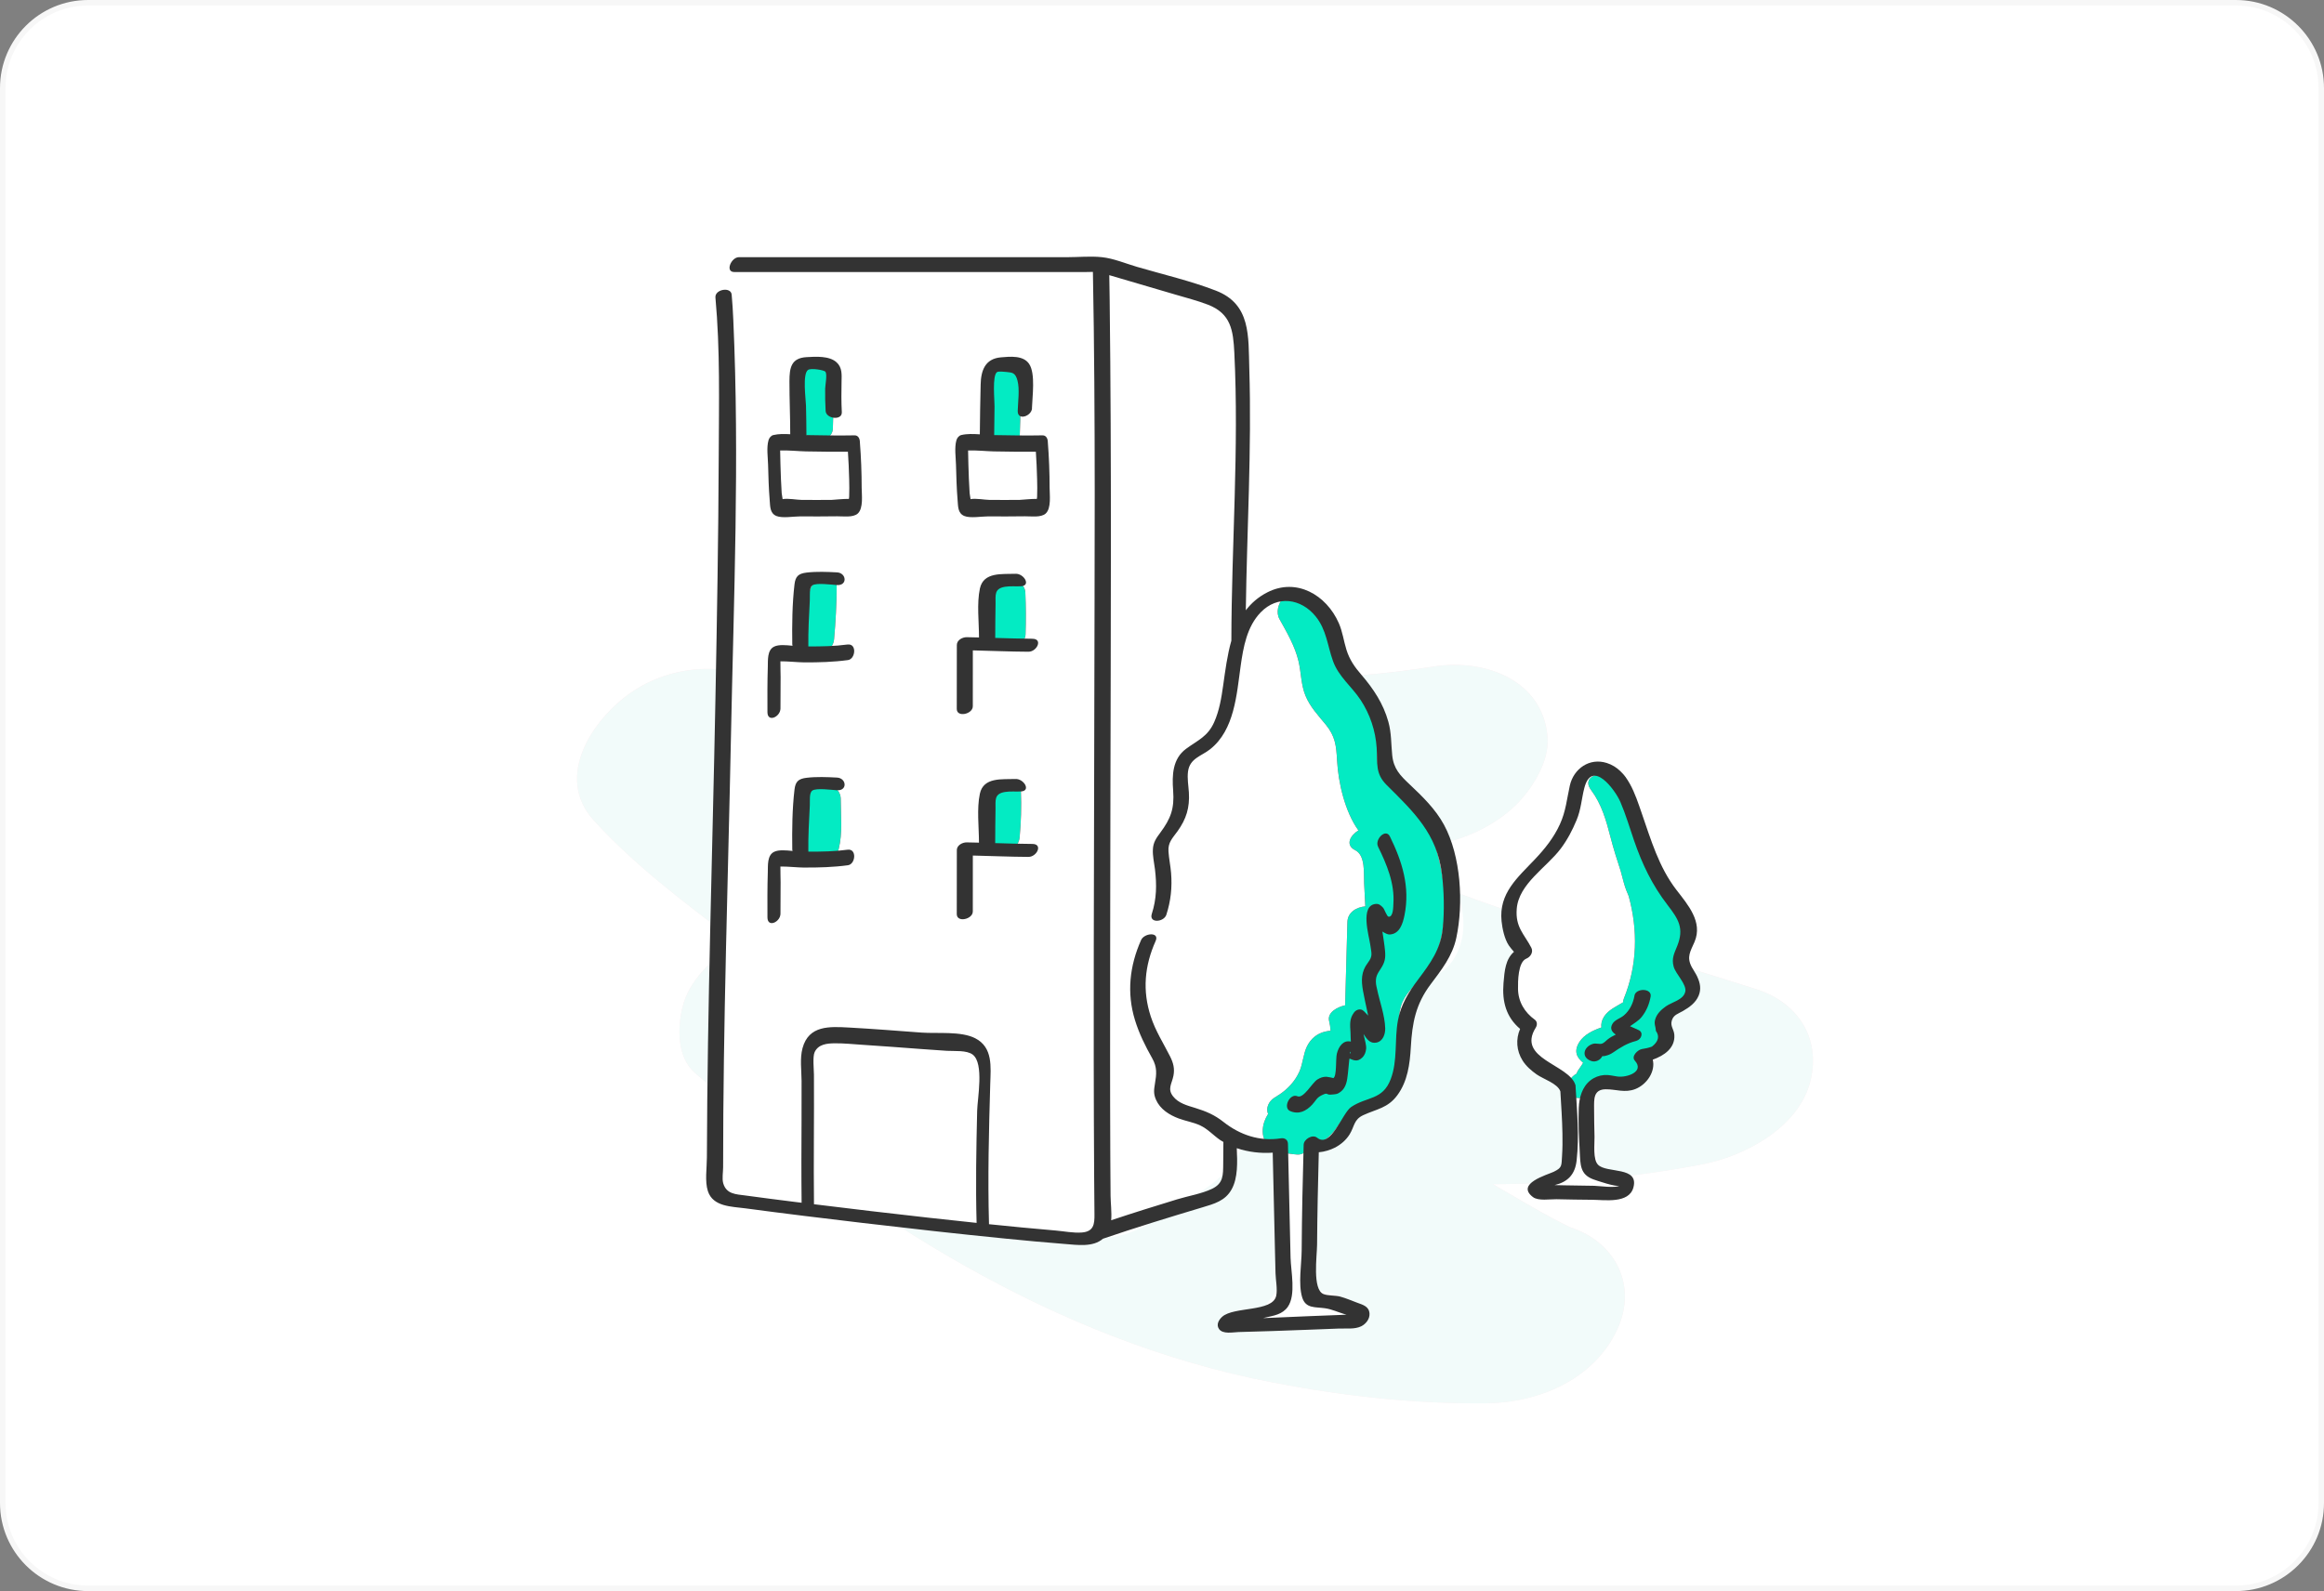
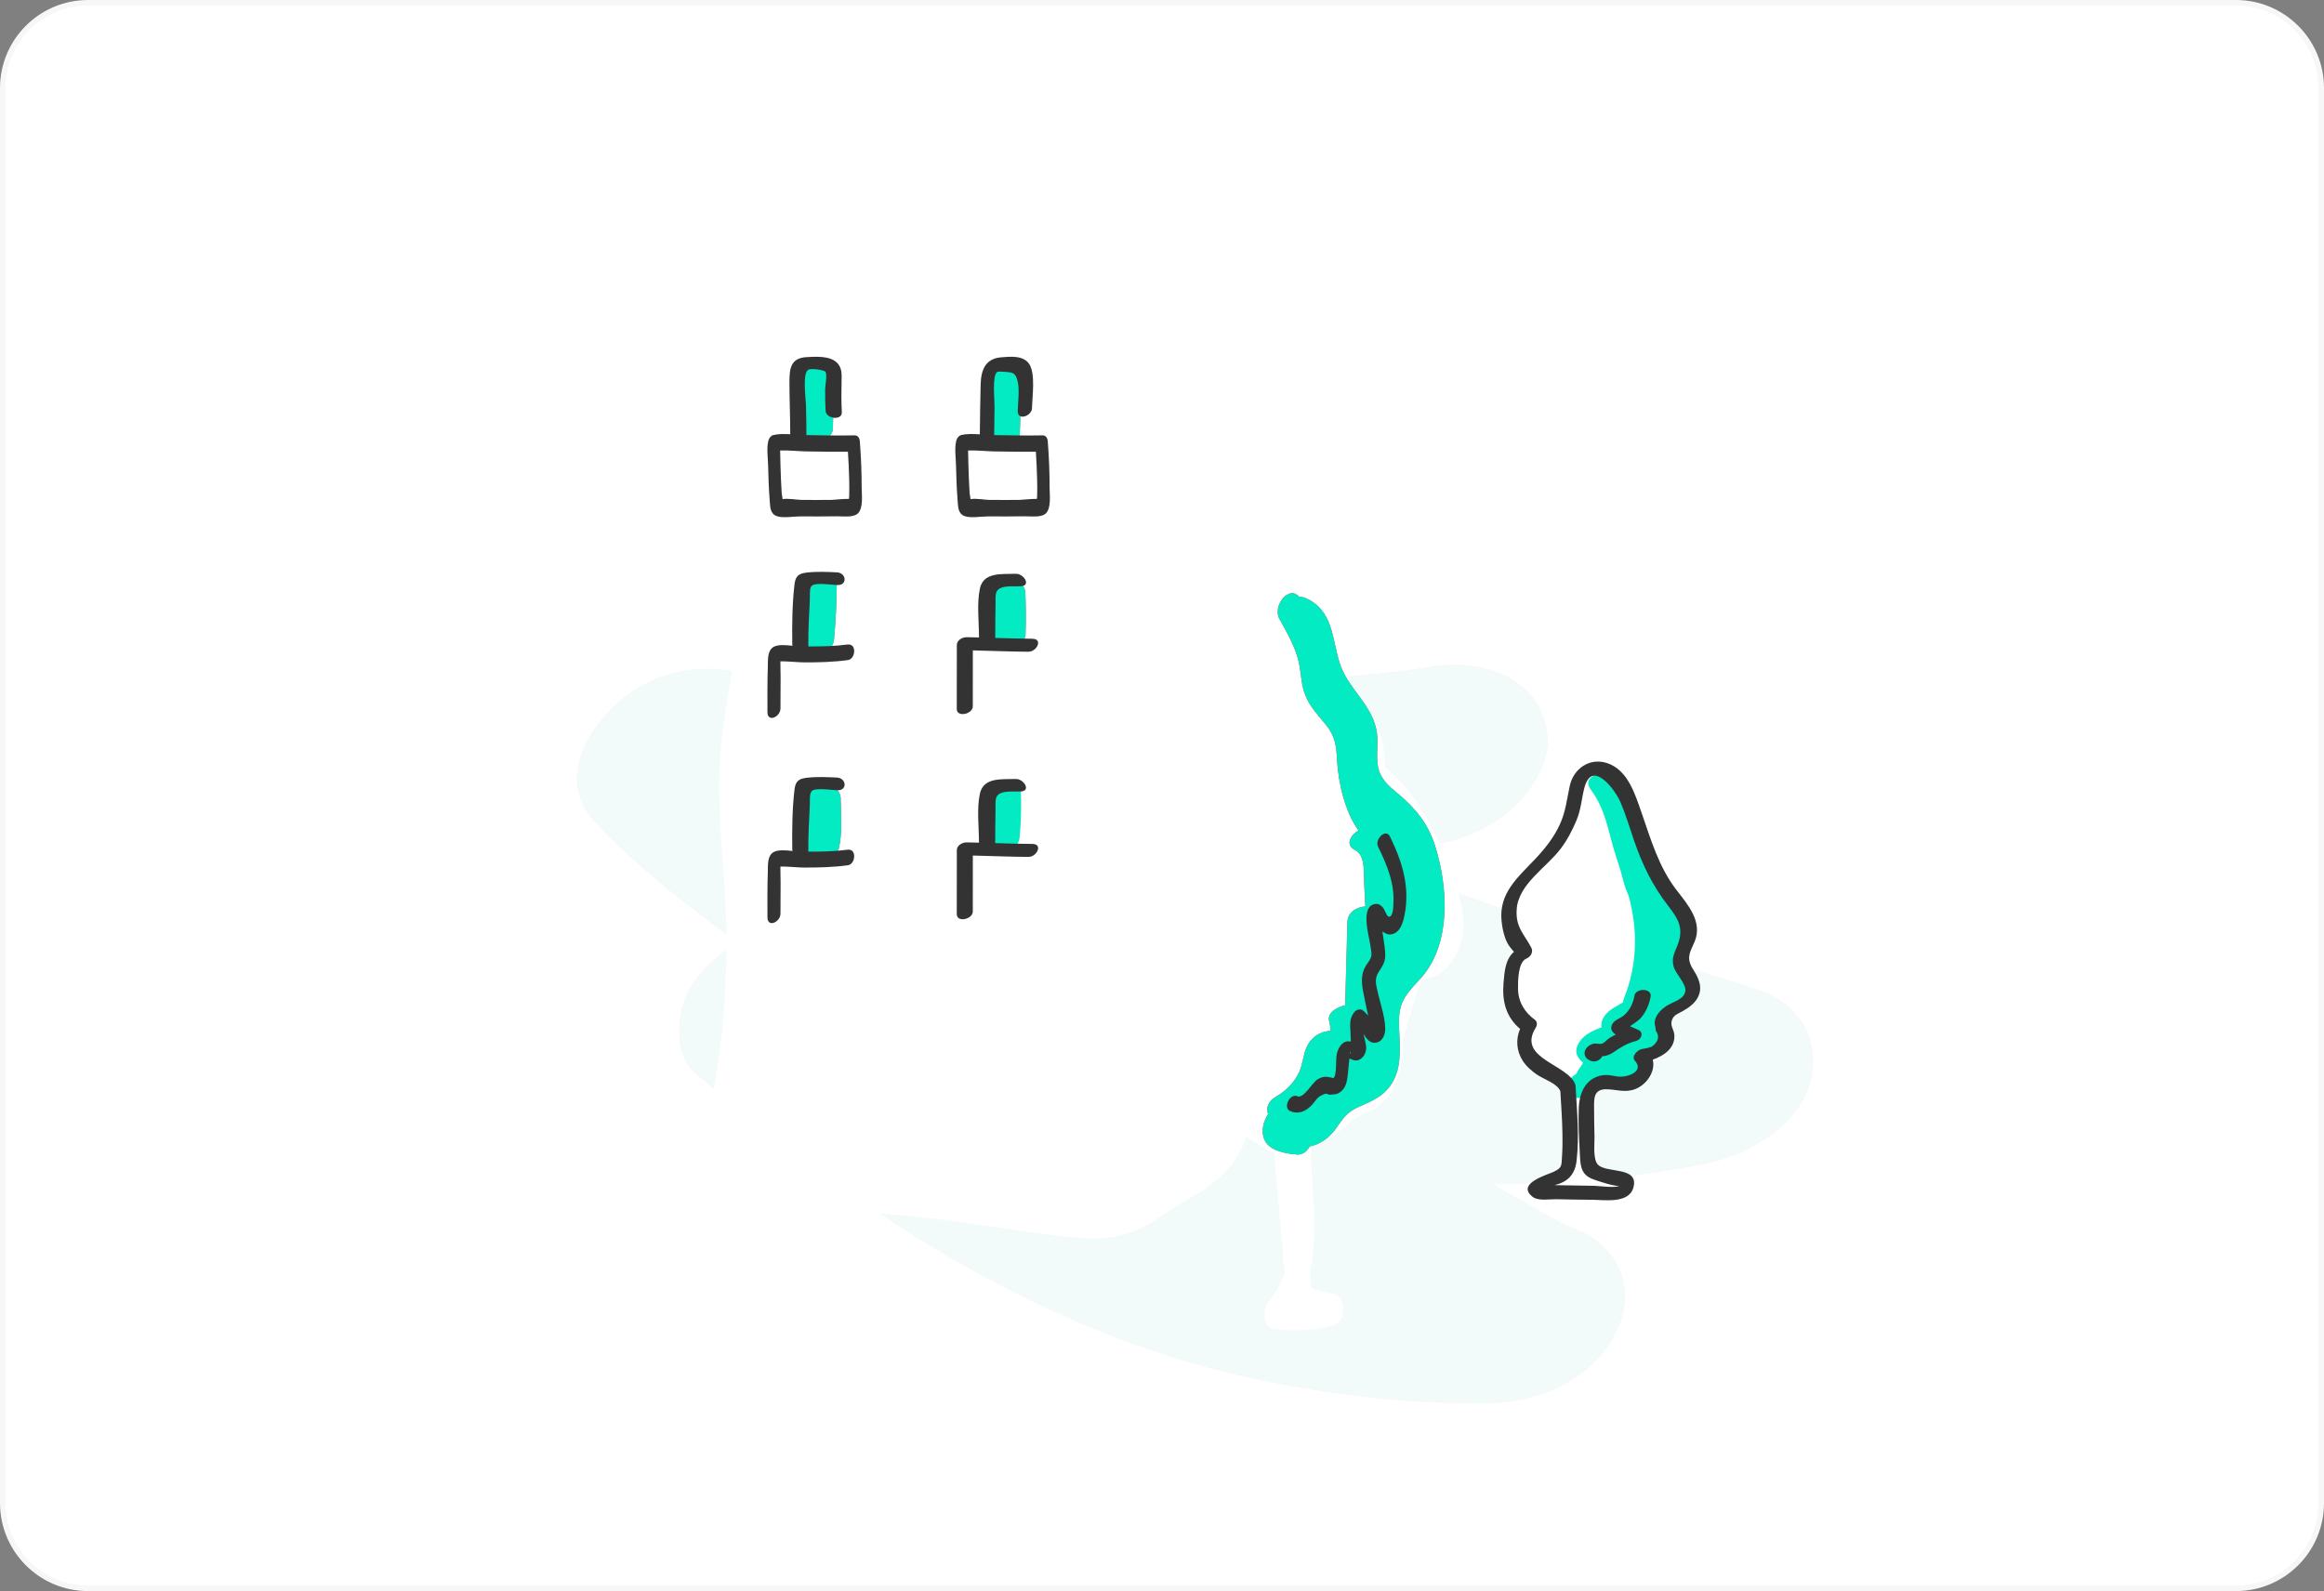
<svg xmlns="http://www.w3.org/2000/svg" width="422" height="289" viewBox="0 0 422 289" fill="none">
  <rect x="0" y="0" width="422" height="289" fill="#808080" stroke="none" />
  <g clip-path="url(#clip0_2563_581)">
    <path d="M406 0.5H16C7.44 0.5 0.5 7.44 0.5 16V273C0.5 281.56 7.44 288.5 16 288.5H406C414.56 288.5 421.5 281.56 421.5 273V16C421.5 7.44 414.56 0.5 406 0.5Z" fill="white" />
    <path d="M406 0.5H16C7.44 0.5 0.5 7.44 0.5 16V273C0.5 281.56 7.44 288.5 16 288.5H406C414.56 288.5 421.5 281.56 421.5 273V16C421.5 7.44 414.56 0.5 406 0.5Z" stroke="#F7F7F7" />
    <path d="M318.945 179.682C300.943 173.933 282.792 168.885 265.048 162.322C258.868 160.034 252.742 157.609 246.676 155.046C251.401 154.639 256.114 154.064 260.779 153.339C265.977 152.537 271.57 149.866 275.325 146.147C278.241 143.254 281.337 138.32 281.014 133.954C280.241 123.534 269.648 119.624 260.485 121.043C256.203 121.708 251.91 122.247 247.592 122.606C247.251 122.636 246.897 122.678 246.544 122.714C246.305 122.726 246.065 122.738 245.825 122.744C244.077 122.81 242.322 122.852 240.574 122.852C234.058 122.876 227.591 122.385 221.141 121.51C220.782 121.444 220.422 121.379 220.057 121.307C218.74 121.049 217.428 120.768 216.123 120.462C213.548 119.864 210.997 119.181 208.469 118.408C204.511 117.205 200.631 115.767 196.81 114.186C189.438 110.839 182.306 107.012 174.82 103.904C171.994 102.731 167.688 102.934 164.742 103.395C160.155 104.108 155.873 106.108 152.256 108.965C149.603 111.061 147.567 113.39 146.124 116.456C144.776 119.325 143.525 123.948 145.279 126.954C146.363 128.81 147.471 130.619 148.627 132.391C146.609 130.595 144.621 128.762 142.668 126.888C135.267 119.774 122.972 120.025 114.666 125.732C107.636 130.565 100.593 141.051 107.81 148.997C115.343 157.291 124.601 164.19 133.5 170.933C133.614 171.023 133.734 171.107 133.847 171.191C133.596 171.346 133.35 171.508 133.111 171.67C129.206 174.353 125.134 178.065 123.948 182.856C122.996 186.701 122.9 192.078 126.254 194.935C156.807 220.931 191.067 243.369 231.094 251.101C243.885 253.568 256.748 254.999 269.779 254.885C279.367 254.801 289.374 250.628 293.637 241.537C297.386 233.548 293.38 225.56 285.05 222.889C280.481 220.655 276.079 217.984 271.708 215.439C271.504 215.32 271.3 215.2 271.097 215.08C283.852 215.032 296.668 213.87 309.153 211.469C316.885 209.978 326.652 204.774 328.742 196.342C330.664 188.581 326.484 182.09 318.939 179.682H318.945ZM246.382 122.732C245.766 122.798 245.143 122.858 244.544 122.828C245.155 122.798 245.766 122.762 246.382 122.732Z" fill="#FFEBEE" />
    <path d="M318.945 179.694C300.943 173.945 282.792 168.897 265.048 162.333C258.868 160.046 252.742 157.621 246.676 155.057C251.401 154.65 256.114 154.075 260.779 153.351C265.977 152.548 271.57 149.877 275.325 146.159C278.241 143.266 281.337 138.332 281.014 133.966C280.241 123.546 269.648 119.636 260.485 121.055C256.203 121.72 251.91 122.259 247.592 122.618C247.251 122.648 246.897 122.69 246.544 122.726C246.305 122.738 246.065 122.75 245.825 122.756C244.077 122.822 242.322 122.863 240.574 122.863C234.058 122.887 227.591 122.396 221.141 121.522C220.782 121.456 220.422 121.39 220.057 121.318C218.74 121.061 217.428 120.78 216.123 120.474C213.548 119.875 210.997 119.193 208.469 118.42C204.511 117.216 200.631 115.779 196.81 114.198C189.438 110.851 182.306 107.024 174.82 103.916C171.994 102.742 167.688 102.946 164.742 103.407C160.155 104.12 155.873 106.12 152.256 108.976C149.603 111.072 147.567 113.402 146.124 116.468C144.776 119.336 143.525 123.959 145.279 126.966C146.363 128.822 147.471 130.631 148.627 132.403C146.609 130.607 144.621 128.774 142.668 126.9C135.267 119.785 122.972 120.037 114.666 125.744C107.636 130.577 100.593 141.062 107.81 149.009C115.343 157.303 124.601 164.202 133.5 170.945C133.614 171.035 133.734 171.118 133.847 171.202C133.596 171.358 133.35 171.52 133.111 171.681C129.206 174.364 125.134 178.077 123.948 182.868C122.996 186.712 122.9 192.09 126.254 194.947C156.807 220.942 191.067 243.381 231.094 251.112C243.885 253.58 256.748 255.011 269.779 254.897C279.367 254.813 289.374 250.639 293.637 241.549C297.386 233.56 293.38 225.572 285.05 222.901C280.481 220.667 276.079 217.996 271.708 215.451C271.504 215.331 271.3 215.212 271.097 215.092C283.852 215.044 296.668 213.882 309.153 211.481C316.885 209.99 326.652 204.786 328.742 196.354C330.664 188.593 326.484 182.101 318.939 179.694H318.945ZM246.382 122.744C245.766 122.81 245.143 122.869 244.544 122.84C245.155 122.81 245.766 122.774 246.382 122.744Z" fill="#F2FBFA" />
    <path d="M226.471 113.827C226.441 113.881 226.411 113.929 226.387 113.989C226.399 113.977 226.411 113.965 226.429 113.953C226.447 113.911 226.459 113.869 226.477 113.827H226.471Z" fill="white" />
    <path d="M251.514 139.38C251.454 137.027 251.25 134.811 250.286 132.571C249.454 130.643 248.226 129.284 247.077 127.607C246.717 127.086 246.376 126.553 246.047 126.014C245.639 125.14 245.214 124.271 244.855 123.379C244.669 122.918 244.501 122.451 244.334 121.984C244.316 121.924 244.304 121.876 244.286 121.81C244.028 120.535 243.735 119.277 243.537 117.983C242.915 113.923 239.351 108.378 234.776 107.977C230.554 107.605 227.907 110.306 226.47 113.828C226.596 113.6 226.734 113.432 226.883 113.402C226.997 113.384 226.722 113.666 226.422 113.953C226.398 114.007 226.38 114.061 226.362 114.115C226.35 114.121 226.339 114.127 226.327 114.133C226.344 114.085 226.362 114.037 226.386 113.989C226.279 114.091 226.177 114.193 226.081 114.277C225.818 114.438 225.488 114.654 225.41 114.696C225.362 114.726 225.303 114.75 225.243 114.78C224.566 99.048 224.847 83.292 226.093 67.585C226.452 63.033 223.572 57.189 219.356 55.147C213.128 52.134 206.493 49.661 199.738 48.128C196.001 47.278 192.043 46.984 188.24 47.565C185.533 47.978 182.677 49.194 180.299 48.889C173.694 48.038 167.358 46.439 160.663 46.08C153.273 45.679 145.866 45.918 138.476 46.098C136.152 46.152 133.829 48.984 132.949 50.799C131.715 53.338 131.403 56.895 132.056 59.62C132.29 60.596 132.595 61.53 132.954 62.405C132.11 64.129 131.661 66.058 131.733 67.83C132.218 79.897 132.703 91.964 133.188 104.03C133.296 106.653 133.41 109.276 133.446 111.899C133.464 113.39 133.458 114.875 133.41 116.367C133.398 116.72 133.134 120.055 133.23 119.457C132.499 125.415 131.17 131.242 130.769 137.254C130.014 148.662 132.02 160.112 131.936 171.538C131.912 174.592 131.811 177.641 131.631 180.689C131.541 182.21 131.433 183.731 131.302 185.252C131.302 185.276 131.104 187.312 131.104 187.444C130.463 193.3 129.445 199.121 128.206 204.876C126.756 211.607 131.002 222.32 139.392 220.997C156.309 218.326 174.526 222.26 191.767 224.41C196.109 224.955 200.696 225.416 204.906 223.985C208.99 222.596 212.242 219.799 215.961 217.703C219.661 215.613 223.057 213.104 225.123 209.278C225.608 208.379 225.985 207.463 226.291 206.535C228.051 207.433 229.662 208.757 231.548 209.343C231.447 209.715 231.399 210.128 231.441 210.571C232.034 217.254 232.626 223.943 233.225 230.626C233.243 230.818 233.255 231.016 233.267 231.219C232.668 232.98 231.788 234.645 230.512 236.148C229.363 237.501 228.961 241.13 231.435 241.418C234.974 241.837 238.441 241.645 241.914 240.843C244.478 240.25 244.729 235.543 242.076 234.932C241.004 234.687 239.585 234.597 238.591 234.13C238.321 233.974 238.172 233.944 238.118 234.01C238.076 233.519 238.028 233.034 237.986 232.543C237.944 232.052 237.896 231.561 237.854 231.07C239.477 223.812 238.106 215.841 237.968 208.259C238.543 207.858 239.07 207.385 239.561 206.846C241.304 206.667 243.232 205.583 244.4 204.577C244.975 204.08 245.4 203.565 245.885 203.056C245.364 203.648 246.568 202.822 246.999 202.618C247.202 202.523 247.4 202.421 247.598 202.313C247.939 202.199 248.28 202.073 248.628 201.912C251.969 200.361 253.508 197.169 254.323 193.749C254.634 192.426 254.718 190.947 254.598 189.444C255.353 186.839 256.089 184.234 256.868 181.635C256.963 181.311 257.628 179.335 257.664 179.126C257.838 178.718 258.017 178.305 258.191 177.898C261.024 177.641 263.269 175.796 264.563 173.131C266.467 169.209 265.743 165.208 264.509 161.25C262.473 154.717 257.987 144.5 251.538 139.362L251.514 139.38ZM229.662 165.472C229.662 165.472 229.656 165.472 229.65 165.466C229.824 165.49 229.968 165.514 230.075 165.538C229.938 165.514 229.8 165.49 229.662 165.472ZM231.722 165.831C231.722 165.831 231.77 165.819 231.788 165.813C231.788 165.813 231.788 165.813 231.788 165.819C231.77 165.819 231.752 165.825 231.734 165.831H231.722ZM226.339 114.163C226.189 114.558 226.045 114.965 225.925 115.379C225.985 115.187 226.111 114.66 226.291 114.199C226.309 114.187 226.327 114.169 226.339 114.157V114.163ZM240.956 204.714C241.142 204.391 241.334 204.068 241.561 203.774C241.399 204.127 241.19 204.433 240.956 204.714Z" fill="white" />
    <path d="M305.649 174.976C305.967 173.952 306.129 173.042 306.188 171.97C306.302 169.999 305.943 168.119 305.266 166.263C304.152 163.214 302.476 160.358 301.002 157.466C299.655 154.825 298.475 151.273 295.852 149.645C295.553 149.459 295.529 149.609 295.547 149.728C295.517 149.639 295.457 149.495 295.361 149.261C295.08 148.603 294.882 147.896 294.643 147.219C294.044 145.519 293.445 143.812 292.846 142.111C291.96 139.596 288.762 138.416 286.648 140.123C284.157 142.129 284.301 145.662 285.247 148.357C285.426 148.878 285.6 149.405 285.774 149.938C284.75 150.387 283.852 151.262 283.342 152.519C282.169 155.423 278.863 157.31 276.905 159.681C275.42 161.484 274.318 163.652 274.384 166.053C274.414 167.263 274.743 168.52 275.288 169.61C275.42 169.868 275.528 170.089 275.629 170.281C275.498 170.79 275.366 171.329 275.33 171.455C274.995 172.538 274.647 173.652 274.486 174.778C274.114 177.347 274.438 179.898 274.983 182.413C275.875 186.504 277.114 190.815 279.63 194.229C281.031 196.133 282.792 197.013 284.732 197.45C284.277 197.804 283.977 198.331 283.959 199.043C283.857 203.409 283.456 208.254 284.187 212.595C283.828 212.613 283.486 212.631 283.169 212.637C279.27 212.763 280.252 217.266 283.69 217.224C285.259 217.206 286.792 217.494 288.325 217.733C289.121 217.973 289.996 218.069 290.918 218.021C291.331 218.039 291.75 218.045 292.169 218.021C296.044 217.793 295.092 213.236 291.648 213.434C291.529 213.44 291.409 213.434 291.289 213.434C290.84 213.176 290.343 212.991 289.816 212.853C290.367 211.26 289.828 207.307 289.816 206.577C289.774 204.134 289.792 201.69 289.852 199.241C289.864 198.726 289.678 198.283 289.361 197.924C289.99 197.953 290.624 197.977 291.259 198.019C293.451 198.163 295.301 198.235 296.96 196.57C297.733 195.792 297.99 194.666 298.613 193.869C299.062 193.774 299.475 193.588 299.847 193.318C302.128 191.965 303.056 189.528 302.991 186.947C302.991 186.791 302.829 186.019 302.655 185.276C302.763 185.138 302.919 184.935 303.164 184.707C306.47 181.635 306.775 178.575 305.643 174.976H305.649ZM275.935 169.305C275.935 169.305 275.923 169.317 275.917 169.329C275.917 169.317 275.929 169.311 275.935 169.305Z" fill="white" />
    <path d="M253.824 144.147C252.147 142.752 250.614 141.465 250.219 139.207C249.818 136.925 250.423 134.584 249.884 132.302C248.8 127.697 244.62 124.823 243.248 120.385C241.859 115.894 242.069 110.875 237.122 108.642C236.751 108.474 236.344 108.402 235.925 108.408C234.044 106.181 231.002 110.067 232.331 112.45C233.679 114.87 235.122 117.337 235.781 120.056C236.284 122.146 236.218 124.308 237.038 126.326C237.871 128.38 239.362 129.949 240.745 131.631C242.452 133.715 242.644 135.446 242.787 138.081C243.009 142.165 244.213 147.417 246.662 150.83C245.129 151.789 244.248 153.501 246.075 154.424C247.973 155.376 247.614 158.627 247.704 160.418C247.776 161.825 247.848 163.227 247.919 164.634C246.332 164.76 244.716 165.7 244.668 167.46C244.53 172.509 244.392 177.551 244.254 182.599C242.901 182.893 241.021 183.839 241.332 185.39C241.488 185.995 241.572 186.612 241.614 187.228C241.284 187.246 240.961 187.3 240.625 187.378C239.128 187.725 238.003 188.696 237.332 190.049C236.613 191.516 236.607 193.205 235.919 194.696C235.11 196.445 233.859 197.768 232.313 198.816C232.158 198.9 232.002 198.996 231.858 199.109C231.715 199.199 231.577 199.289 231.433 199.373C230.445 199.942 229.774 201.271 230.271 202.319C230.002 202.75 229.762 203.218 229.595 203.697C229.182 204.888 229.116 206.314 229.81 207.415C230.888 209.14 233.703 209.565 235.547 209.709C236.535 209.787 237.332 209.134 237.823 208.242C239.769 207.859 241.53 206.571 242.721 204.798C243.937 202.99 244.74 201.924 246.776 201.026C248.428 200.295 250.093 199.624 251.429 198.373C254.237 195.744 254.303 192.103 254.135 188.504C254.046 186.618 253.836 184.641 254.375 182.803C255.022 180.587 256.872 179.012 258.309 177.311C263.537 171.119 262.926 161.047 260.603 153.669C259.327 149.621 257.046 146.818 253.83 144.141L253.824 144.147ZM253.692 161.598C253.668 160.927 253.632 160.256 253.596 159.592C253.89 160.172 254.159 160.765 254.411 161.37C254.159 161.424 253.92 161.502 253.692 161.598ZM250.357 170.425C250.482 170.425 250.608 170.425 250.734 170.413C250.602 170.886 250.464 171.359 250.321 171.826C250.333 171.359 250.345 170.892 250.357 170.425Z" fill="#FF3B59" />
-     <path d="M304.835 176C305.23 175.192 305.571 174.366 305.835 173.521C306.475 171.916 306.901 170.275 306.607 168.808C306.475 168.144 306.23 167.545 305.918 166.982C305.23 164.521 303.882 162.275 302.523 160.119C302.086 159.424 301.355 159.101 300.559 159.041C298.415 153.238 298.265 146.825 295.187 141.261C294.397 139.836 292.421 139.878 291.001 140.621C289.163 140.609 287.54 141.663 288.923 143.513C290.846 146.088 291.666 149.052 292.456 152.118C292.989 154.184 293.63 156.191 294.289 158.203C294.469 158.915 294.654 159.628 294.858 160.335C295.115 161.245 295.409 162.035 295.744 162.766C297.445 168.958 297.319 175.348 294.864 181.384C294.768 181.618 294.726 181.839 294.72 182.061C293.498 182.821 292.079 183.408 291.277 184.648C290.84 185.33 290.702 185.995 290.786 186.624C289.163 187.187 287.624 187.965 286.803 189.247C285.701 190.972 286.336 192.091 287.468 193.038C287.157 193.595 286.696 194.187 286.534 194.451C286.414 194.648 286.342 194.828 286.294 195.002C284.21 196.14 283.6 199.451 286.839 199.451C288.408 199.451 289.618 198.224 289.929 197.008C290.187 196.972 290.42 196.918 290.606 196.84C291.894 196.307 293.876 197.607 295.433 197.265C297.133 196.888 298.325 195.864 299.421 194.541C300.188 193.618 300.008 192.582 299.223 191.786C299.116 191.678 299.008 191.576 298.894 191.475C300.511 190.834 302.068 190.037 302.775 188.87C303.577 187.546 303.158 186.301 302.218 185.444C302.535 184.612 303.008 183.642 303.224 183.492C303.709 183.163 304.655 183.193 305.236 182.857C307.056 181.809 307.104 180.073 307.326 178.132C307.499 176.617 306.23 175.953 304.829 175.982L304.835 176Z" fill="#FF3B59" />
    <path d="M151.236 77.801C151.32 74.771 151.404 71.741 151.494 68.711C151.572 65.86 145.727 64.818 145.637 68.034C145.553 71.064 145.47 74.094 145.38 77.124C145.302 79.975 151.147 81.017 151.236 77.801Z" fill="#FF3B59" />
    <path d="M185.179 78.897C185.323 75.388 185.341 71.873 185.203 68.364C185.095 65.531 179.185 65.172 179.305 68.394C179.424 71.501 179.43 74.609 179.305 77.718C179.185 80.712 185.053 81.814 185.173 78.903L185.179 78.897Z" fill="#FF3B59" />
    <path d="M180.203 107.318C180.311 109.857 180.323 112.39 180.239 114.929C180.137 117.924 186.12 118.223 186.222 115.229C186.305 112.69 186.293 110.157 186.186 107.618C186.06 104.617 180.077 104.36 180.203 107.318Z" fill="#FF3B59" />
-     <path d="M182.735 142.021C181.328 142.512 180.346 144.093 180.406 145.56C180.502 147.866 180.466 150.165 180.256 152.465C179.903 156.352 184.873 155.19 185.155 152.07C185.406 149.303 185.496 146.536 185.382 143.764C185.322 142.362 184.017 141.566 182.729 142.015L182.735 142.021Z" fill="#FF3B59" />
    <path d="M149.319 104.809C147.876 105.228 146.906 106.839 146.9 108.282C146.888 110.977 146.792 113.672 146.547 116.361C146.199 120.241 151.176 119.217 151.457 116.097C151.739 112.941 151.912 109.791 151.924 106.623C151.924 105.192 150.607 104.432 149.319 104.809Z" fill="#FF3B59" />
    <path d="M150.033 142.471C148.961 142.309 146.739 142.758 146.739 144.255C146.739 147.213 147.099 150.459 146.368 153.346C145.643 156.196 151.554 157.142 152.291 154.22C153.021 151.334 152.668 148.082 152.662 145.129C152.662 143.638 151.452 142.68 150.027 142.471H150.033Z" fill="#FF3B59" />
    <path d="M253.824 144.147C252.147 142.752 250.614 141.465 250.219 139.207C249.818 136.925 250.423 134.584 249.884 132.302C248.8 127.697 244.62 124.823 243.248 120.385C241.859 115.894 242.069 110.875 237.122 108.642C236.751 108.474 236.344 108.402 235.925 108.408C234.044 106.181 231.002 110.067 232.331 112.45C233.679 114.87 235.122 117.337 235.781 120.056C236.284 122.146 236.218 124.308 237.038 126.326C237.871 128.38 239.362 129.949 240.745 131.631C242.452 133.715 242.644 135.446 242.787 138.081C243.009 142.165 244.213 147.417 246.662 150.83C245.129 151.789 244.248 153.501 246.075 154.424C247.973 155.376 247.614 158.627 247.704 160.418C247.776 161.825 247.848 163.227 247.919 164.634C246.332 164.76 244.716 165.7 244.668 167.46C244.53 172.509 244.392 177.551 244.254 182.599C242.901 182.893 241.021 183.839 241.332 185.39C241.488 185.995 241.572 186.612 241.614 187.228C241.284 187.246 240.961 187.3 240.625 187.378C239.128 187.725 238.003 188.696 237.332 190.049C236.613 191.516 236.607 193.205 235.919 194.696C235.11 196.445 233.859 197.768 232.313 198.816C232.158 198.9 232.002 198.996 231.858 199.109C231.715 199.199 231.577 199.289 231.433 199.373C230.445 199.942 229.774 201.271 230.271 202.319C230.002 202.75 229.762 203.218 229.595 203.697C229.182 204.888 229.116 206.314 229.81 207.415C230.888 209.14 233.703 209.565 235.547 209.709C236.535 209.787 237.332 209.134 237.823 208.242C239.769 207.859 241.53 206.571 242.721 204.798C243.937 202.99 244.74 201.924 246.776 201.026C248.428 200.295 250.093 199.624 251.429 198.373C254.237 195.744 254.303 192.103 254.135 188.504C254.046 186.618 253.836 184.641 254.375 182.803C255.022 180.587 256.872 179.012 258.309 177.311C263.537 171.119 262.926 161.047 260.603 153.669C259.327 149.621 257.046 146.818 253.83 144.141L253.824 144.147ZM253.692 161.598C253.668 160.927 253.632 160.256 253.596 159.592C253.89 160.172 254.159 160.765 254.411 161.37C254.159 161.424 253.92 161.502 253.692 161.598ZM250.357 170.425C250.482 170.425 250.608 170.425 250.734 170.413C250.602 170.886 250.464 171.359 250.321 171.826C250.333 171.359 250.345 170.892 250.357 170.425Z" fill="#03EBC3" />
    <path d="M304.835 176C305.23 175.192 305.571 174.366 305.835 173.521C306.475 171.916 306.901 170.275 306.607 168.808C306.475 168.144 306.23 167.545 305.918 166.982C305.23 164.521 303.882 162.275 302.523 160.119C302.086 159.424 301.355 159.101 300.559 159.041C298.415 153.238 298.265 146.825 295.187 141.261C294.397 139.836 292.421 139.878 291.001 140.621C289.163 140.609 287.54 141.663 288.923 143.513C290.846 146.088 291.666 149.052 292.456 152.118C292.989 154.184 293.63 156.191 294.289 158.203C294.469 158.915 294.654 159.628 294.858 160.335C295.115 161.245 295.409 162.035 295.744 162.766C297.445 168.958 297.319 175.348 294.864 181.384C294.768 181.618 294.726 181.839 294.72 182.061C293.498 182.821 292.079 183.408 291.277 184.648C290.84 185.33 290.702 185.995 290.786 186.624C289.163 187.187 287.624 187.965 286.803 189.247C285.701 190.972 286.336 192.091 287.468 193.038C287.157 193.595 286.696 194.187 286.534 194.451C286.414 194.648 286.342 194.828 286.294 195.002C284.21 196.14 283.6 199.451 286.839 199.451C288.408 199.451 289.618 198.224 289.929 197.008C290.187 196.972 290.42 196.918 290.606 196.84C291.894 196.307 293.876 197.607 295.433 197.265C297.133 196.888 298.325 195.864 299.421 194.541C300.188 193.618 300.008 192.582 299.223 191.786C299.116 191.678 299.008 191.576 298.894 191.475C300.511 190.834 302.068 190.037 302.775 188.87C303.577 187.546 303.158 186.301 302.218 185.444C302.535 184.612 303.008 183.642 303.224 183.492C303.709 183.163 304.655 183.193 305.236 182.857C307.056 181.809 307.104 180.073 307.326 178.132C307.499 176.617 306.23 175.953 304.829 175.982L304.835 176Z" fill="#03EBC3" />
    <path d="M151.236 77.801C151.32 74.771 151.404 71.741 151.494 68.711C151.572 65.86 145.727 64.818 145.637 68.034C145.553 71.064 145.47 74.094 145.38 77.124C145.302 79.975 151.147 81.017 151.236 77.801Z" fill="#03EBC3" />
-     <path d="M185.179 78.897C185.323 75.388 185.341 71.873 185.203 68.364C185.095 65.531 179.185 65.172 179.305 68.394C179.424 71.501 179.43 74.609 179.305 77.718C179.185 80.712 185.053 81.814 185.173 78.903L185.179 78.897Z" fill="#03EBC3" />
+     <path d="M185.179 78.897C185.323 75.388 185.341 71.873 185.203 68.364C185.095 65.531 179.185 65.172 179.305 68.394C179.424 71.501 179.43 74.609 179.305 77.718C179.185 80.712 185.053 81.814 185.173 78.903L185.179 78.897" fill="#03EBC3" />
    <path d="M180.203 107.318C180.311 109.857 180.323 112.39 180.239 114.929C180.137 117.924 186.12 118.223 186.222 115.229C186.305 112.69 186.293 110.157 186.186 107.618C186.06 104.617 180.077 104.36 180.203 107.318Z" fill="#03EBC3" />
    <path d="M182.73 142.021C181.322 142.512 180.34 144.093 180.4 145.56C180.496 147.866 180.46 150.165 180.25 152.465C179.897 156.352 184.867 155.19 185.149 152.07C185.4 149.303 185.49 146.536 185.377 143.764C185.317 142.362 184.011 141.566 182.724 142.015L182.73 142.021Z" fill="#03EBC3" />
    <path d="M149.319 104.809C147.876 105.228 146.906 106.839 146.9 108.282C146.888 110.977 146.792 113.672 146.547 116.361C146.199 120.241 151.176 119.217 151.457 116.097C151.739 112.941 151.912 109.791 151.924 106.623C151.924 105.192 150.607 104.432 149.319 104.809Z" fill="#03EBC3" />
    <path d="M150.033 142.471C148.961 142.309 146.739 142.758 146.739 144.255C146.739 147.213 147.099 150.459 146.368 153.346C145.643 156.196 151.554 157.142 152.291 154.22C153.021 151.334 152.668 148.082 152.662 145.129C152.662 143.638 151.452 142.68 150.027 142.471H150.033Z" fill="#03EBC3" />
-     <path d="M255.95 142.458C254.244 140.847 253.052 139.65 252.801 137.164C252.591 135.08 252.675 133.134 252.094 131.074C251.178 127.798 249.411 125.128 247.207 122.57C245.992 121.163 245.063 119.846 244.495 118.031C243.986 116.408 243.794 114.744 243.099 113.169C240.854 108.066 235.422 104.887 230.128 107.593C228.481 108.432 227.218 109.552 226.218 110.851C226.421 96.233 227.302 81.603 226.853 66.986C226.667 61.087 227.182 55.266 220.792 52.793C216.169 51.002 211.205 49.865 206.456 48.469C204.402 47.87 202.234 46.942 200.102 46.715C198.03 46.493 195.814 46.715 193.736 46.715H134.175C132.774 46.715 131.618 49.41 133.331 49.41H197.204C197.617 49.41 198.036 49.392 198.455 49.386C198.958 76.076 198.743 102.791 198.707 129.481C198.665 157.705 198.503 185.934 198.683 214.158C198.695 216.284 198.713 218.404 198.737 220.53C198.761 222.386 198.599 223.71 196.413 223.871C194.892 223.985 193.173 223.632 191.652 223.506C187.628 223.165 183.604 222.775 179.586 222.362C179.586 222.356 179.586 222.344 179.586 222.338C179.346 213.853 179.562 205.349 179.813 196.863C179.903 193.809 180.334 190.252 177.088 188.587C174.489 187.258 170.22 187.767 167.339 187.557C162.956 187.234 158.572 186.881 154.183 186.641C150.637 186.449 146.865 186.204 145.727 190.378C145.218 192.252 145.541 194.414 145.553 196.336C145.565 198.696 145.553 201.055 145.547 203.415C145.523 208.433 145.499 213.445 145.559 218.464C145.17 218.416 144.781 218.368 144.392 218.32C141.361 217.943 138.331 217.553 135.307 217.14C133.678 216.919 131.882 216.925 131.319 214.901C131.091 214.074 131.307 212.87 131.307 212.02C131.295 185.994 132.199 159.95 132.726 133.931C133.235 108.725 134.295 83.334 133.157 58.135C133.085 56.59 133.001 55.045 132.858 53.506C132.72 52.038 129.774 52.541 129.911 54.045C130.78 63.506 130.546 73.118 130.51 82.609C130.456 97.503 130.193 112.39 129.905 127.283C129.372 154.938 128.444 182.599 128.36 210.259C128.36 212.116 127.959 214.595 128.546 216.368C129.48 219.206 132.858 219.146 135.313 219.476C142.421 220.428 149.542 221.296 156.662 222.135C165.261 223.147 173.861 224.111 182.478 224.967C186.089 225.326 189.7 225.668 193.317 225.949C195.623 226.129 198.479 226.572 200.27 225.003C206.234 222.967 212.259 221.123 218.295 219.314C220.469 218.661 222.499 218.134 223.661 215.996C224.793 213.924 224.691 211.098 224.577 208.553C226.661 209.259 228.966 209.529 231.104 209.367C231.248 215.038 231.356 220.709 231.494 226.374C231.53 228.009 231.571 229.638 231.613 231.273C231.643 232.483 231.997 234.195 231.733 235.381C231.074 238.345 224.038 237.285 221.93 239.172C221.337 239.705 220.798 240.585 221.343 241.381C222.032 242.394 223.9 241.98 224.882 241.95C229.002 241.849 233.128 241.699 237.249 241.543C239.201 241.471 241.159 241.393 243.111 241.316C244.387 241.262 246.01 241.489 247.189 240.896C248.016 240.477 248.728 239.597 248.681 238.621C248.609 237.273 247.477 237.01 246.411 236.609C245.399 236.231 244.405 235.8 243.363 235.513C242.464 235.261 241.105 235.381 240.297 235.04C238.285 234.183 239.141 228.165 239.159 226.081C239.201 220.488 239.321 214.889 239.47 209.295C240.53 209.211 241.626 208.846 242.375 208.463C243.465 207.906 244.429 207.08 245.075 206.032C245.974 204.57 245.812 203.349 247.561 202.546C250.01 201.42 251.986 201.283 253.723 198.947C255.603 196.414 256.01 193.252 256.184 190.192C256.436 185.785 257.064 182.401 259.783 178.784C261.765 176.143 263.735 173.658 264.442 170.358C265.778 164.106 265.292 155.525 262.214 149.83C260.669 146.967 258.292 144.668 255.95 142.458ZM147.805 218.733C147.715 210.9 147.847 203.061 147.799 195.228C147.793 194.198 147.535 191.947 147.931 191.096C148.607 189.647 150.212 189.521 151.56 189.503C153.224 189.486 154.919 189.665 156.578 189.773C160.189 190.001 163.794 190.288 167.399 190.551C168.92 190.665 170.447 190.773 171.968 190.869C173.28 190.953 175.555 190.713 176.651 191.575C178.711 193.204 177.49 199.462 177.436 201.774C177.274 208.553 177.148 215.344 177.334 222.123C174.412 221.817 171.489 221.5 168.567 221.176C161.638 220.404 154.722 219.589 147.805 218.733ZM261.987 168.526C261.634 172.406 259.705 174.993 257.454 177.988C255.747 180.257 254.358 182.539 253.837 185.371C253.19 188.881 253.819 192.623 252.531 196.013C251.07 199.869 248.213 199.145 245.357 201.067C243.71 202.175 241.686 208.667 239.159 206.648C238.32 205.978 236.751 206.924 236.722 207.924C236.542 214.32 236.404 220.721 236.362 227.117C236.344 229.62 235.715 233.219 236.452 235.645C237.087 237.734 238.841 237.363 240.638 237.633C241.902 237.824 242.968 238.351 244.177 238.705C244.309 238.741 244.411 238.777 244.507 238.8C242.237 238.89 239.973 238.98 237.704 239.064C237.129 239.088 232.955 239.274 229.344 239.423C229.493 239.387 229.643 239.351 229.793 239.315C231.302 238.974 232.877 238.741 233.841 237.375C235.362 235.213 234.404 230.92 234.344 228.434C234.17 221.542 234.045 214.643 233.871 207.75C233.853 207.026 233.29 206.648 232.578 206.762C228.727 207.373 225.134 206.133 222.164 203.786C220.553 202.51 219.02 201.858 217.037 201.247C215.576 200.798 213.995 200.402 213.001 199.127C211.953 197.78 212.786 196.863 213.073 195.414C213.337 194.103 213.055 193.049 212.456 191.863C211.235 189.444 209.827 187.276 208.971 184.665C207.414 179.928 207.827 175.437 209.845 170.915C210.6 169.227 207.785 169.448 207.204 170.748C205.12 175.425 204.57 180.341 206.091 185.282C206.833 187.707 207.959 189.989 209.205 192.192C210.151 193.863 210.013 195.079 209.714 196.869C209.534 197.959 209.438 198.678 209.911 199.756C210.666 201.48 212.337 202.522 214.037 203.157C215.307 203.63 216.69 203.84 217.924 204.415C219.325 205.067 220.313 206.217 221.565 207.074C221.75 207.199 221.954 207.301 222.146 207.421C222.146 208.744 222.134 210.068 222.116 211.391C222.086 213.421 222.176 214.924 220.092 215.931C218.199 216.841 215.768 217.224 213.762 217.841C209.75 219.068 205.749 220.314 201.773 221.644C201.893 220.146 201.671 218.494 201.659 217.176C201.635 214.751 201.623 212.319 201.611 209.894C201.581 203.618 201.575 197.342 201.575 191.066C201.575 175.311 201.605 159.561 201.635 143.806C201.689 114.037 201.857 84.256 201.497 54.488C201.479 52.985 201.456 51.481 201.426 49.978C205.408 51.134 209.39 52.302 213.367 53.488C215.355 54.081 217.415 54.596 219.349 55.344C223.529 56.961 223.93 60.021 224.134 64.057C224.996 81.478 223.625 98.946 223.595 116.372C222.84 119.019 222.481 121.864 222.104 124.523C221.786 126.78 221.409 129.074 220.475 131.17C219.301 133.811 217.487 134.452 215.385 136.003C212.899 137.823 212.81 140.817 213.025 143.608C213.271 146.86 212.594 148.692 210.678 151.261C209.947 152.243 209.42 152.998 209.348 154.237C209.276 155.453 209.582 156.723 209.726 157.92C210.061 160.717 210.025 163.274 209.151 165.981C208.576 167.753 211.348 167.526 211.792 166.148C212.6 163.639 212.864 161.178 212.648 158.543C212.54 157.238 212.259 155.944 212.175 154.639C212.073 152.992 212.905 152.255 213.822 150.98C215.415 148.764 216.049 146.692 215.882 143.949C215.804 142.68 215.558 141.398 215.726 140.129C216.049 137.733 218.145 137.35 219.738 136.092C224.176 132.589 224.553 126.134 225.278 120.996C225.763 117.564 226.415 113.815 228.925 111.222C231.961 108.078 236.248 108.701 238.889 111.947C240.878 114.39 241.033 117.247 242.057 120.091C243.063 122.894 245.453 124.702 247.058 127.128C248.77 129.721 249.776 132.733 249.98 135.835C250.166 138.655 249.669 140.476 251.8 142.596C256.759 147.518 260.951 151.465 261.831 158.777C262.214 161.951 262.286 165.334 261.993 168.526H261.987Z" fill="#333333" />
    <path d="M250.213 153.752C251.806 156.98 253.267 160.459 253.016 164.136C252.986 164.573 253.034 166.591 252.142 166.508C251.83 166.478 251.393 165.136 251.136 164.867C250.746 164.459 250.417 164.136 249.806 164.19C246.908 164.447 248.596 170.029 248.8 171.502C249.034 173.209 249.339 173.61 248.369 174.891C247.153 176.496 247.159 178.065 247.501 179.982C247.74 181.317 248.051 182.64 248.327 183.964C248.363 184.132 248.399 184.305 248.435 184.473C247.968 183.94 247.519 183.497 247.309 183.419C246.752 183.227 246.201 183.461 245.854 183.928C245.003 185.06 245.147 186.162 245.231 187.557C245.249 187.868 245.243 188.587 245.291 189.192C243.913 188.874 243.081 190.066 242.752 191.384C242.506 192.384 242.776 195.54 242.093 195.833C242.159 195.803 241.003 195.57 240.847 195.576C240.213 195.576 239.769 195.743 239.219 196.073C238.278 196.641 236.715 199.606 235.589 199.121C234.212 198.528 232.901 201.223 234.266 201.809C235.841 202.486 237.164 201.839 238.296 200.618C238.979 199.881 239.051 199.402 239.997 198.941C241.243 198.33 240.686 198.899 241.704 198.821C242.476 198.761 242.83 198.785 243.464 198.288C244.488 197.492 244.62 196.192 244.758 194.989C244.848 194.192 244.914 193.396 244.997 192.605C245.009 192.503 245.027 192.39 245.045 192.276C245.806 192.581 246.471 192.941 247.351 192.108C247.812 191.671 247.998 191.126 248.069 190.503C248.135 189.934 247.83 188.838 247.59 187.814C248.177 188.731 248.782 189.617 249.95 189.371C251.136 189.126 251.555 187.82 251.531 186.778C251.471 184.425 250.489 181.832 250.022 179.52C249.974 179.269 249.89 179.011 249.866 178.76C249.728 177.371 250.106 176.915 250.77 175.873C251.477 174.772 251.621 173.999 251.501 172.712C251.393 171.538 251.189 170.37 251.022 169.202C251.507 169.526 251.998 169.753 252.315 169.741C254.184 169.669 254.747 167.687 255.04 166.208C256.058 161.112 254.633 156.507 252.381 151.932C251.621 150.387 249.596 152.483 250.225 153.752H250.213ZM245.099 191.425C245.099 191.425 245.099 191.425 245.093 191.425C245.087 190.893 245.423 190.94 245.099 191.425Z" fill="#333333" />
    <path d="M308.213 177.437C307.925 176.814 307.518 176.263 307.195 175.658C306.206 173.796 306.967 172.79 307.698 171.083C309.249 167.442 306.47 164.316 304.38 161.598C301.212 157.465 299.793 152.555 298.11 147.71C296.924 144.309 295.601 139.8 291.756 138.584C288.618 137.59 285.738 139.632 285.055 142.692C284.51 145.159 284.331 147.351 283.259 149.704C282.151 152.142 280.552 154.136 278.719 156.076C275.57 159.412 272.144 162.238 272.659 167.31C272.797 168.67 273.192 170.562 273.983 171.736C274.276 172.173 274.599 172.514 274.911 172.886C273.378 174.245 273.204 176.251 273.012 178.569C272.737 181.922 273.48 184.731 276.025 186.887C275.222 188.749 275.348 190.839 276.48 192.642C277.121 193.66 278.049 194.456 279.019 195.145C280.217 195.995 282.834 196.792 283.337 198.229C283.486 200.798 283.672 203.361 283.714 205.93C283.738 207.271 283.732 208.619 283.642 209.96C283.522 211.745 283.696 212.092 282.109 212.847C280.935 213.404 275.156 214.997 278.36 217.434C279.336 218.176 281.492 217.799 282.624 217.823C284.786 217.871 286.942 217.913 289.103 217.925C291.337 217.937 295.781 218.673 296.595 215.709C297.667 211.805 291.774 213.164 290.187 211.571C289.205 210.583 289.571 207.78 289.541 206.481C289.499 204.768 289.463 203.05 289.463 201.337C289.463 199.702 289.307 197.876 291.559 197.858C293.445 197.84 295.056 198.558 296.954 197.81C299.056 196.977 300.637 194.606 300.116 192.474C302.194 191.737 304.188 190.366 304.033 187.995C303.961 186.917 303.254 186.414 303.578 185.348C303.895 184.312 304.709 184.15 305.584 183.641C306.769 182.958 307.901 182.156 308.446 180.85C308.937 179.677 308.728 178.563 308.207 177.443L308.213 177.437ZM306.003 180.162C305.691 181.611 303.584 182.018 302.476 182.803C301.613 183.413 300.799 184.198 300.529 185.258C300.326 186.06 300.655 186.468 300.685 187.252C301.386 188.228 301.146 189.18 299.967 190.103C299.368 190.318 298.751 190.468 298.122 190.552C297.391 190.683 296.14 191.857 296.859 192.654C298.685 194.684 295.379 195.762 293.727 195.54C292.912 195.432 292.128 195.199 291.301 195.265C290.385 195.342 289.511 195.666 288.786 196.241C287.271 197.444 286.756 199.379 286.678 201.229C286.564 203.858 286.72 206.601 286.858 209.224C286.984 211.559 286.894 213.308 289.307 214.212C289.72 214.368 293.685 215.727 294.062 215.332C293.565 215.865 290.169 215.392 289.505 215.386C287.732 215.374 285.965 215.338 284.193 215.302C283.564 215.29 282.929 215.272 282.301 215.26C284.684 214.679 286.001 213.344 286.289 210.799C286.786 206.367 286.361 201.864 286.103 197.426C286.109 197.307 286.103 197.181 286.067 197.061C284.882 193.294 275.312 192.336 278.875 186.647C279.163 186.192 279.157 185.551 278.696 185.216C276.845 183.887 275.677 181.94 275.647 179.629C275.629 178.275 275.635 174.742 277.156 174.125C277.935 173.808 278.468 172.922 278.061 172.137C276.767 169.646 275.15 168.442 275.414 165.089C275.767 160.532 280.833 157.573 283.414 154.13C284.618 152.525 285.51 150.812 286.283 148.956C287.097 146.998 287.175 145.141 287.678 143.165C289.062 137.728 293.307 143.494 294.236 145.668C295.206 147.932 295.906 150.309 296.703 152.633C298.206 157.004 300.008 160.759 302.829 164.424C304.775 166.951 305.847 168.604 304.554 171.832C304.015 173.173 303.5 174.077 303.907 175.575C304.266 176.91 306.314 178.79 306.021 180.144L306.003 180.162Z" fill="#333333" />
    <path d="M296.798 180.845C296.546 182.234 295.965 183.491 294.875 184.432C294.235 184.983 293.205 185.222 292.773 186.001C292.294 186.863 292.713 187.462 293.402 187.917C292.881 188.156 292.378 188.444 291.905 188.809C291.594 189.049 291.258 189.462 290.869 189.57C290.408 189.702 289.779 189.444 289.258 189.6C287.515 190.127 287.06 192.091 288.959 192.72C289.797 193.001 290.677 192.468 290.941 191.845C291.192 191.851 291.438 191.821 291.671 191.738C292.127 191.624 292.504 191.444 292.893 191.181C294.312 190.211 295.444 189.498 297.151 189.049C298.019 188.815 298.522 187.558 297.54 187.097C297.043 186.863 296.504 186.647 295.989 186.402C296.702 185.869 297.54 185.426 298.109 184.707C298.971 183.617 299.48 182.39 299.726 181.03C300.013 179.455 297.037 179.431 296.786 180.845H296.798Z" fill="#333333" />
    <path d="M140.422 79.022C139.985 79.13 139.656 79.567 139.542 79.986C139.17 81.334 139.434 83.01 139.47 84.382C139.53 86.537 139.584 88.705 139.763 90.855C139.859 91.999 139.793 93.233 140.985 93.724C142.063 94.167 144.129 93.79 145.279 93.796C147.518 93.808 149.764 93.814 152.004 93.778C153.046 93.76 154.896 94.053 155.753 93.281C156.812 92.322 156.471 89.837 156.465 88.609C156.465 85.849 156.357 83.082 156.142 80.334C156.142 79.663 155.836 79.058 155.166 79.076C152.255 79.136 149.345 79.076 146.434 79.028C146.434 77.255 146.393 75.483 146.357 73.71C146.333 72.549 145.668 67.842 146.746 67.177C147.309 66.829 149.686 67.213 149.896 67.536C150.231 68.057 149.848 69.95 149.836 70.608C149.812 71.962 149.848 73.303 149.92 74.65C149.998 76.076 152.944 76.453 152.86 74.854C152.764 73.034 152.77 71.225 152.812 69.399C152.836 68.063 152.968 66.788 151.914 65.817C150.602 64.602 148.081 64.769 146.428 64.871C143.662 65.039 143.356 66.812 143.35 69.231C143.344 72.447 143.494 75.656 143.494 78.872C142.434 78.812 141.362 78.794 140.434 79.022H140.422ZM153.968 82.058C154.076 83.723 154.16 85.388 154.196 87.052C154.219 88.094 154.243 89.136 154.196 90.178C154.196 90.172 154.172 90.382 154.154 90.616C153.189 90.592 151.279 90.801 150.992 90.801C149.183 90.819 147.375 90.813 145.56 90.801C144.728 90.801 143.081 90.472 142.111 90.664C142.063 90.256 141.955 89.783 141.943 89.586C141.829 87.837 141.763 86.082 141.716 84.334C141.692 83.501 141.686 82.675 141.662 81.843C141.662 81.843 141.662 81.831 141.662 81.825C143.057 81.759 145.081 81.968 146.345 81.992C148.884 82.034 151.429 82.076 153.968 82.046V82.058Z" fill="#333333" />
    <path d="M187.388 74.124C187.442 72.07 188.065 67.866 186.873 66.099C185.807 64.512 183.412 64.764 181.747 64.907C178.873 65.159 178.124 67.291 178.07 69.848C178.004 72.86 177.939 75.878 177.921 78.89C176.759 78.813 175.567 78.771 174.543 79.022C174.106 79.13 173.777 79.567 173.663 79.986C173.292 81.334 173.555 83.01 173.591 84.382C173.651 86.538 173.705 88.706 173.884 90.855C173.98 91.999 173.914 93.233 175.106 93.724C176.184 94.167 178.25 93.79 179.4 93.796C181.639 93.808 183.885 93.814 186.125 93.778C187.167 93.76 189.017 94.053 189.874 93.281C190.934 92.323 190.592 89.837 190.592 88.61C190.592 85.849 190.484 83.082 190.269 80.334C190.269 79.663 189.963 79.058 189.293 79.076C186.37 79.136 183.448 79.076 180.526 79.028C180.532 77.291 180.562 75.555 180.591 73.818C180.609 72.722 180.136 68.201 181.047 67.584C181.292 67.416 182.43 67.524 182.723 67.56C183.789 67.68 184.358 67.644 184.753 69.105C185.185 70.698 184.843 73.01 184.801 74.633C184.747 76.501 187.358 75.585 187.4 74.13L187.388 74.124ZM188.095 82.058C188.203 83.723 188.287 85.388 188.323 87.053C188.347 88.095 188.37 89.137 188.323 90.179C188.323 90.173 188.299 90.382 188.281 90.616C187.317 90.592 185.406 90.802 185.119 90.802C183.31 90.819 181.502 90.813 179.687 90.802C178.855 90.802 177.208 90.472 176.238 90.664C176.19 90.257 176.082 89.783 176.07 89.586C175.956 87.837 175.891 86.083 175.843 84.334C175.819 83.501 175.813 82.675 175.789 81.843C175.789 81.843 175.789 81.831 175.789 81.825C177.184 81.759 179.208 81.969 180.472 81.992C183.011 82.034 185.556 82.076 188.095 82.046V82.058Z" fill="#333333" />
    <path d="M153.901 117.067C151.548 117.384 149.158 117.432 146.781 117.414C146.781 117.414 146.781 117.414 146.781 117.408C146.745 114.612 146.907 111.815 147.05 109.025C147.092 108.162 146.913 106.755 147.499 106.33C148.218 105.809 151.093 106.222 151.997 106.27C153.937 106.372 153.709 104.054 151.985 103.964C150.182 103.868 148.272 103.791 146.481 104C144.984 104.18 144.439 104.671 144.266 106.162C143.852 109.701 143.817 113.432 143.864 116.989C143.864 117.097 143.888 117.199 143.918 117.295C142.757 117.175 141.415 117.043 140.583 117.444C139.271 118.073 139.463 119.947 139.421 121.151C139.331 123.882 139.349 126.613 139.355 129.343C139.355 131.302 141.721 130.218 141.721 128.679C141.721 126.774 141.721 124.864 141.745 122.96C141.751 122.313 141.691 121.019 141.709 120.121C142.996 120.097 144.841 120.307 146.032 120.313C148.691 120.325 151.338 120.253 153.973 119.894C155.368 119.702 155.626 116.839 153.901 117.073V117.067Z" fill="#333333" />
    <path d="M187.472 116.019C185.22 116.007 182.969 115.936 180.717 115.87C180.717 113.804 180.747 111.732 180.777 109.666C180.801 108.145 180.477 106.917 182.484 106.582C183.388 106.432 184.43 106.528 185.352 106.492C187.298 106.408 185.921 104.156 184.412 104.222C182.016 104.324 178.585 103.833 177.932 106.905C177.351 109.654 177.771 112.953 177.771 115.756C177.771 115.768 177.771 115.774 177.771 115.786C177.034 115.768 176.291 115.75 175.555 115.738C174.77 115.726 173.746 116.253 173.746 117.157C173.746 121.032 173.74 124.9 173.734 128.775C173.734 130.362 176.645 129.727 176.645 128.29C176.645 124.906 176.645 121.517 176.651 118.133C180.016 118.211 183.382 118.361 186.753 118.379C188.286 118.385 189.424 116.031 187.466 116.025L187.472 116.019Z" fill="#333333" />
    <path d="M146.032 157.579C148.691 157.591 151.338 157.519 153.973 157.16C155.368 156.968 155.626 154.106 153.901 154.339C151.548 154.657 149.158 154.705 146.781 154.687C146.781 154.687 146.781 154.687 146.781 154.681C146.745 151.884 146.907 149.088 147.05 146.297C147.092 145.435 146.913 144.027 147.499 143.602C148.218 143.081 151.093 143.494 151.997 143.542C153.937 143.644 153.709 141.327 151.985 141.237C150.182 141.141 148.272 141.063 146.481 141.273C144.984 141.452 144.439 141.943 144.266 143.435C143.852 146.974 143.817 150.704 143.864 154.262C143.864 154.369 143.888 154.471 143.918 154.567C142.757 154.447 141.415 154.316 140.583 154.717C139.271 155.346 139.463 157.22 139.421 158.424C139.331 161.154 139.349 163.885 139.355 166.616C139.355 168.574 141.721 167.49 141.721 165.951C141.721 164.047 141.721 162.136 141.745 160.232C141.751 159.585 141.691 158.292 141.709 157.394C142.996 157.37 144.841 157.579 146.032 157.585V157.579Z" fill="#333333" />
    <path d="M173.746 154.423C173.746 158.297 173.74 162.166 173.734 166.04C173.734 167.627 176.645 166.992 176.645 165.555C176.645 162.172 176.645 158.782 176.651 155.399C180.016 155.477 183.382 155.626 186.753 155.644C188.286 155.65 189.424 153.297 187.466 153.291C185.214 153.279 182.963 153.207 180.711 153.141C180.711 151.075 180.741 149.003 180.771 146.937C180.795 145.416 180.471 144.182 182.478 143.853C183.382 143.703 184.424 143.799 185.346 143.763C187.292 143.679 185.915 141.428 184.406 141.494C182.01 141.595 178.579 141.098 177.926 144.176C177.345 146.919 177.765 150.225 177.765 153.027C177.765 153.039 177.765 153.045 177.765 153.057C177.028 153.039 176.285 153.021 175.549 153.009C174.764 152.997 173.74 153.524 173.74 154.429L173.746 154.423Z" fill="#333333" />
  </g>
  <defs>
    <clipPath id="clip0_2563_581">
      <rect width="422" height="289" fill="white" />
    </clipPath>
  </defs>
</svg>